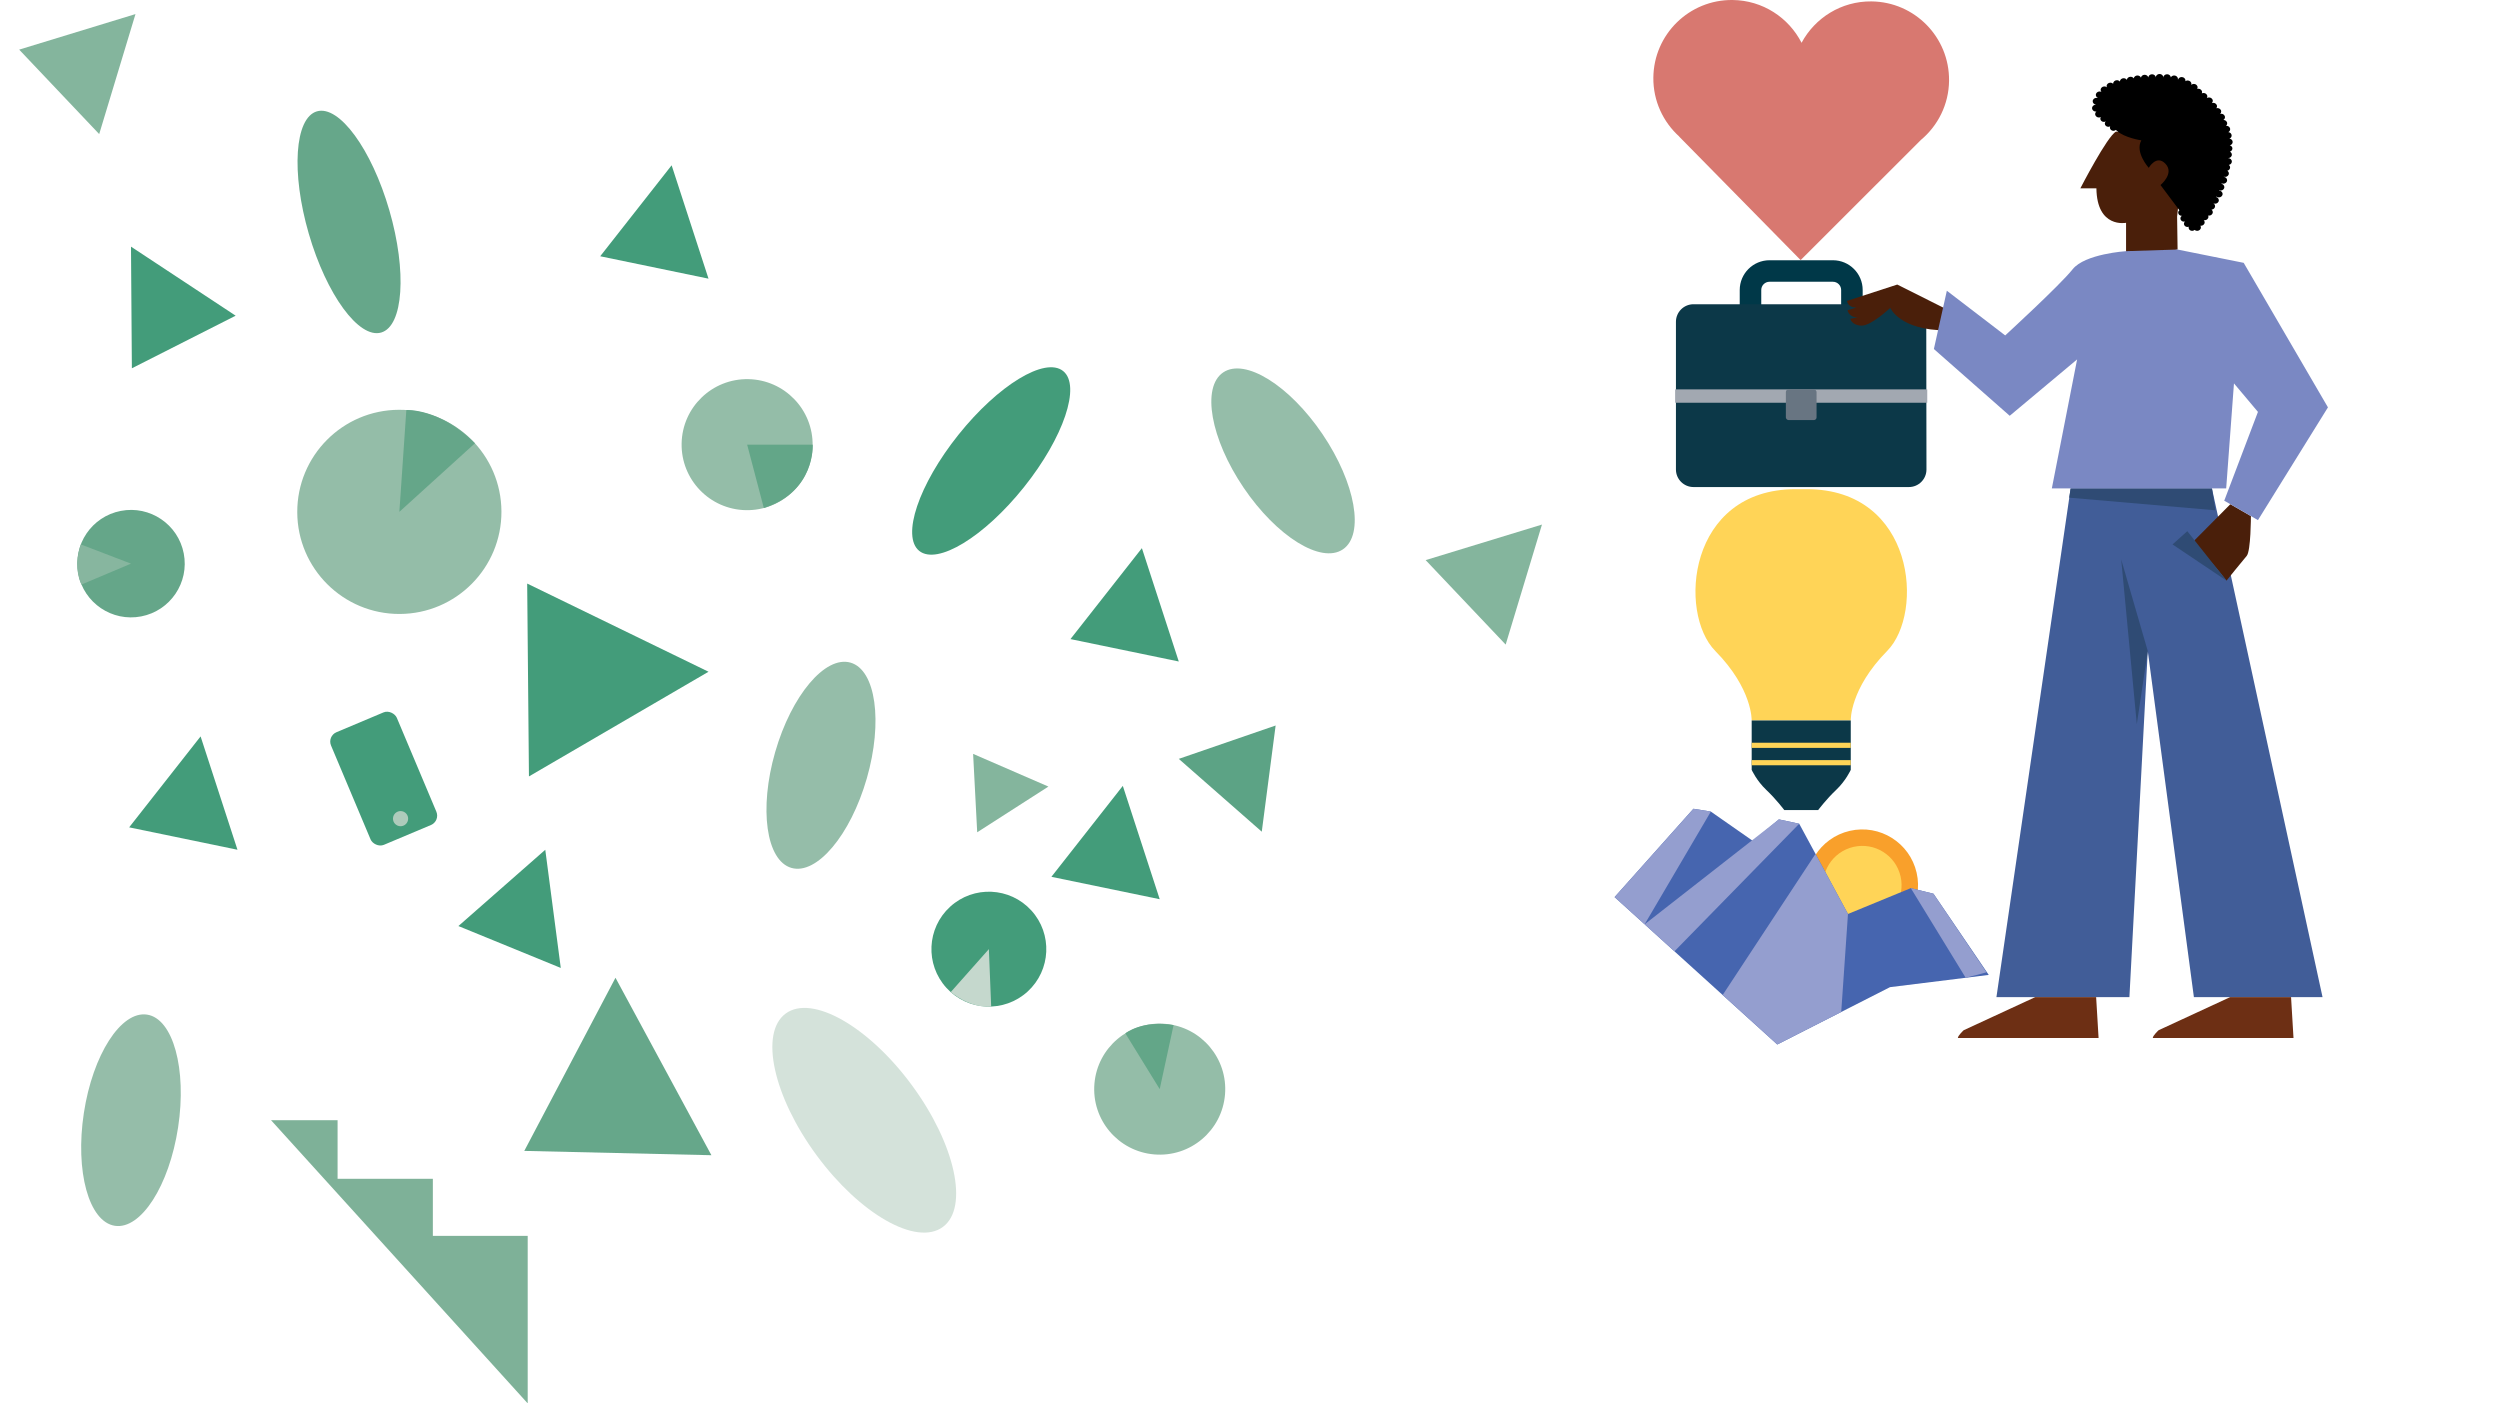
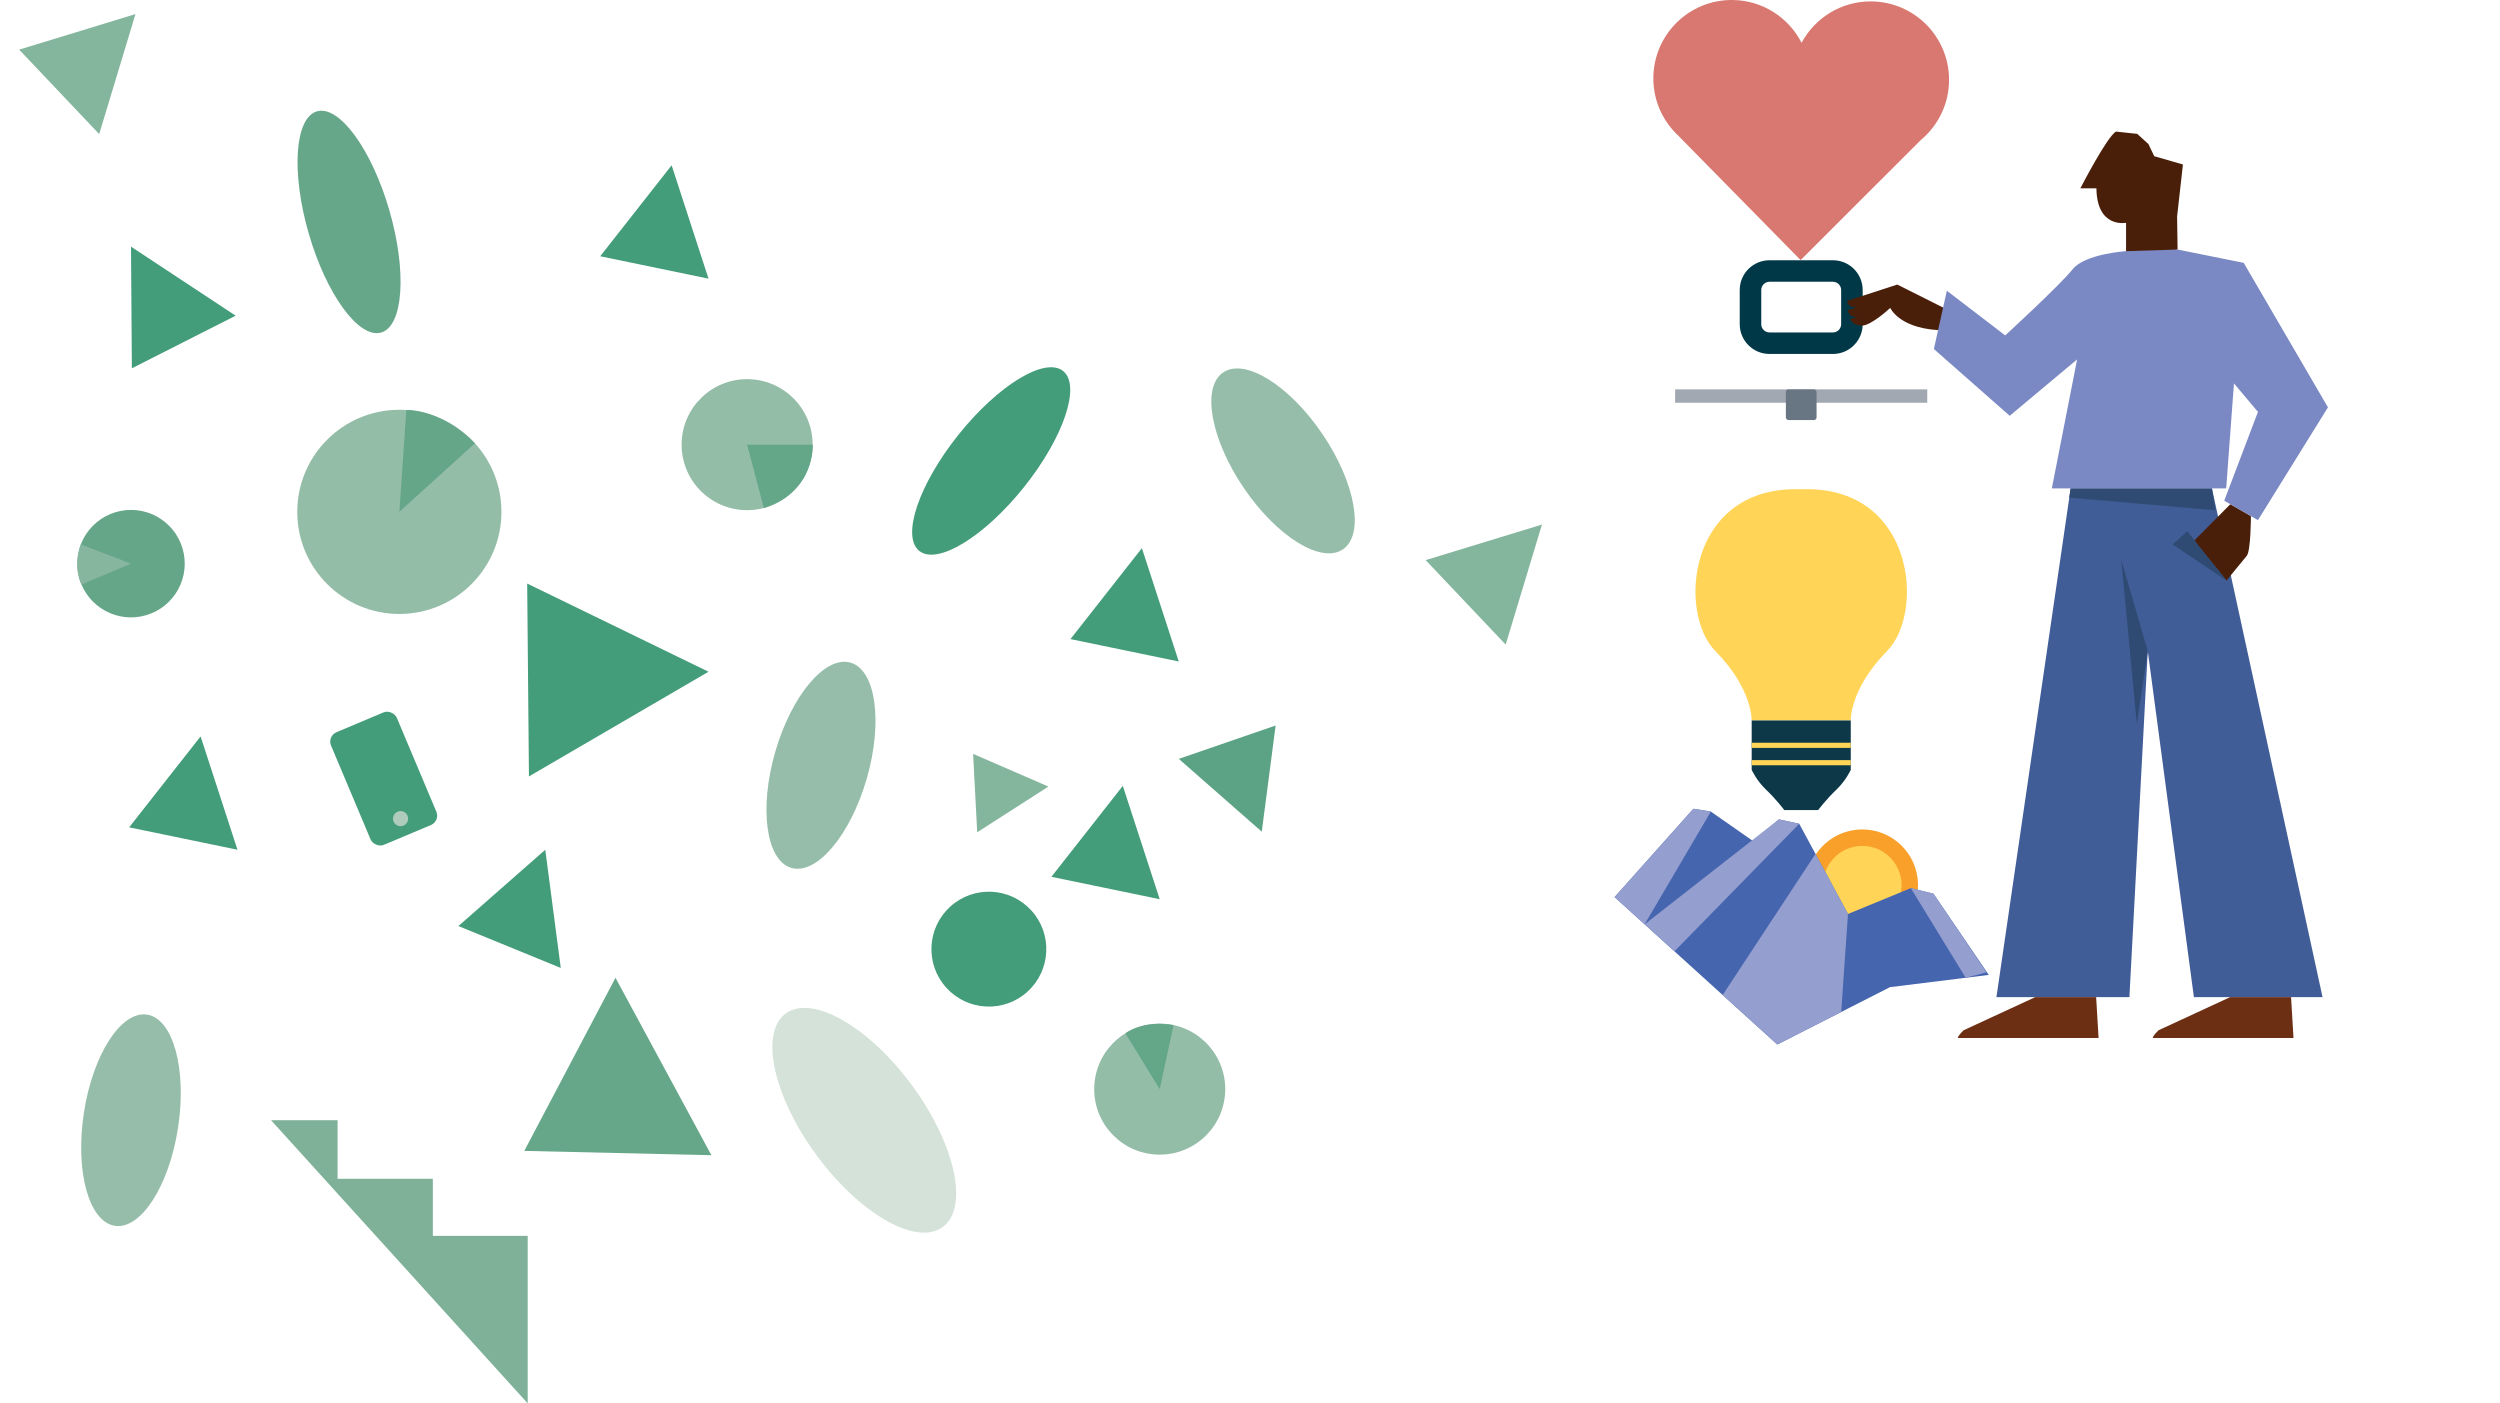
<svg xmlns="http://www.w3.org/2000/svg" id="Layer_2" data-name="Layer 2" viewBox="0 0 1529.32 858.49">
  <defs>
    <style>
      .cls-1 {
        fill: #687582;
      }

      .cls-2 {
        fill: #d4e2da;
      }

      .cls-3 {
        fill: #a2a8b1;
      }

      .cls-4 {
        fill: #c5d8cd;
      }

      .cls-5 {
        fill: #f9a02b;
      }

      .cls-6 {
        fill: #415d98;
      }

      .cls-7 {
        fill: #aecbbb;
      }

      .cls-8 {
        fill: #2f4b74;
      }

      .cls-9 {
        fill: none;
      }

      .cls-10 {
        fill: #4665af;
      }

      .cls-11 {
        fill: #439c7a;
      }

      .cls-12 {
        fill: #6d2f14;
      }

      .cls-13 {
        fill: #5ca385;
      }

      .cls-14 {
        fill: #63a688;
      }

      .cls-15 {
        fill: #84b59d;
      }

      .cls-16 {
        fill: #65a689;
      }

      .cls-17 {
        fill: #66a78a;
      }

      .cls-18 {
        fill: #949ecf;
      }

      .cls-19 {
        fill: #7eb198;
      }

      .cls-20 {
        fill: #95bda9;
      }

      .cls-21 {
        fill: #7a88c3;
      }

      .cls-22 {
        fill: #0c3848;
      }

      .cls-23 {
        fill: #94bda8;
      }

      .cls-24 {
        fill: #87b69f;
      }

      .cls-25 {
        fill: #d87870;
      }

      .cls-26 {
        fill: #003848;
      }

      .cls-27 {
        fill: #ffd457;
      }

      .cls-28 {
        fill: #4a1f0a;
      }
    </style>
  </defs>
  <g id="Layer_1-2" data-name="Layer 1">
    <g>
      <g>
        <path class="cls-28" d="M1300.57,159.2v-22.9s-17.84,3.57-18.14-21.11h-9.81s16.48-32.03,21.83-34.7l12.96,1.4,6.84,6.24,3.57,7.43,17.54,5.05-3.57,31.82.3,20.22-31.52,6.54Z" />
        <polygon class="cls-6" points="1266.67 298.76 1221.27 609.99 1302.62 609.99 1313.85 398.27 1342.07 609.99 1420.77 609.99 1353.1 298.76 1266.67 298.76" />
        <path class="cls-28" d="M1364.36,308.44l-21.57,21.73s-2.78,2.38,3.57,7.53c6.34,5.15,15.66,17.5,15.66,17.5,0,0,9.79-12.2,12.35-15.14,2.56-2.94,2.58-24.36,2.58-24.36l-12.58-7.26Z" />
        <g>
          <path class="cls-26" d="M1121.24,159.2h-38.79c-10.04,0-18.21,8.17-18.21,18.2v20.92c0,10.04,8.17,18.21,18.21,18.21h38.79c10.04,0,18.21-8.17,18.21-18.21v-20.92c0-10.04-8.17-18.2-18.21-18.2ZM1126.28,198.32c0,2.78-2.26,5.04-5.04,5.04h-38.79c-2.78,0-5.04-2.26-5.04-5.04v-20.92c0-2.78,2.26-5.04,5.04-5.04h38.79c2.78,0,5.04,2.26,5.04,5.04v20.92Z" />
-           <path class="cls-22" d="M1167.61,186.11h-131.65c-5.93,0-10.74,4.81-10.74,10.74v90.35c0,5.93,4.81,10.74,10.74,10.74h131.77c5.94,0,10.75-4.82,10.74-10.75l-.12-90.35c0-5.93-4.81-10.72-10.74-10.72Z" />
          <rect class="cls-3" x="1024.73" y="238.19" width="154.23" height="8.18" transform="translate(2203.69 484.56) rotate(180)" />
          <rect class="cls-1" x="1092.46" y="238.19" width="18.78" height="18.78" rx="1.62" ry="1.62" />
        </g>
        <g>
          <circle class="cls-5" cx="1139.22" cy="541.48" r="34.1" transform="translate(-92.47 269.51) rotate(-12.97)" />
          <circle class="cls-27" cx="1139.22" cy="541.48" r="24.03" transform="translate(-92.47 269.51) rotate(-12.97)" />
          <g>
            <polygon class="cls-10" points="987.69 548.78 1035.91 494.74 1046.57 496.47 1072.33 514.45 1088.18 501.24 1100.63 503.91 1130.46 559.11 1168.89 543.29 1182.76 546.71 1216.57 596.38 1156.17 603.87 1087.21 638.95 987.69 548.78" />
            <polygon class="cls-18" points="1100.63 503.91 1088.18 501.24 1006.06 565.43 1024.3 581.95 1100.63 503.91" />
            <polyline class="cls-18" points="1006.06 565.43 987.69 548.78 1035.91 494.74 1046.57 496.47" />
            <polygon class="cls-18" points="1168.89 543.29 1182.76 546.71 1215.2 594.8 1202.47 598.13 1168.89 543.29" />
            <polyline class="cls-18" points="1110.59 522.34 1053.8 608.67 1087.21 638.95 1126.33 619.05 1130.46 559.11" />
          </g>
        </g>
        <g>
          <path class="cls-27" d="M1071.54,440.73s.66-19.26-22.25-42.51c-22.92-23.25-16.94-98.98,49.16-98.98h6.8c66.1,0,72.07,75.73,49.16,98.98-22.92,23.25-22.25,42.51-22.25,42.51h-60.61Z" />
          <path class="cls-22" d="M1101.85,495.53h10.38s4.98-6.64,10.96-12.29c5.98-5.65,8.97-12.29,8.97-12.29v-30.22s-60.61,0-60.61,0v30.22s2.99,6.64,8.97,12.29c5.98,5.65,10.96,12.29,10.96,12.29h10.38" />
          <rect class="cls-27" x="1071.54" y="464.98" width="60.61" height="3.16" />
          <rect class="cls-27" x="1071.54" y="454.35" width="60.61" height="3.16" />
        </g>
        <path class="cls-25" d="M1192.29,49.31c.27-26.49-20.99-48.18-47.48-48.45-18.46-.19-34.57,10.1-42.74,25.32C1094.21,10.8,1078.31.19,1059.85,0c-26.49-.27-48.18,20.99-48.45,47.49-.14,14.3,6.02,27.17,15.86,36.05l-.05.03,74.29,75.54,73.56-73.49c10.4-8.69,17.09-21.7,17.24-36.31Z" />
        <polygon class="cls-8" points="1338.03 324.93 1362.02 355.21 1328.99 333.05 1338.03 324.93" />
        <polygon class="cls-8" points="1297.59 342.17 1307.15 442.96 1313.85 398.27 1297.59 342.17" />
        <path class="cls-12" d="M1244.96,609.99l-43.71,20.22s-3.57,3.27-3.57,4.76h86.08s-1.49-24.98-1.49-24.98h-37.32Z" />
        <path class="cls-12" d="M1364.2,609.99l-43.71,20.22s-3.57,3.27-3.57,4.76h86.08s-1.49-24.98-1.49-24.98h-37.32Z" />
-         <path d="M1365.65,90.9c0-.95-.69-1.74-1.63-2,1.01-.22,1.77-1.04,1.77-2.03,0-1.05-.86-1.92-1.97-2.07.79-.33,1.34-1.06,1.34-1.9,0-1.07-.88-1.95-2.02-2.07.66-.37,1.11-1.03,1.11-1.79,0-1.16-1.03-2.1-2.3-2.1-.07,0-.14.01-.21.02.42-.38.68-.91.68-1.49,0-1.16-1.03-2.1-2.3-2.1,0,0,0,0,0,0,.57-.38.95-.99.95-1.69,0-1.16-1.03-2.1-2.3-2.1-.23,0-.45.04-.66.1.41-.38.66-.9.66-1.47,0-1.16-1.03-2.1-2.3-2.1-.24,0-.46.04-.68.1.26-.34.42-.75.42-1.2,0-1.16-1.03-2.1-2.3-2.1-.3,0-.58.06-.84.15.34-.37.56-.83.56-1.35,0-1.16-1.03-2.1-2.3-2.1-.51,0-.97.15-1.35.41.19-.31.31-.66.31-1.04,0-1.16-1.03-2.1-2.3-2.1-.39,0-.75.1-1.07.25.1-.23.16-.49.16-.76,0-1.16-1.03-2.1-2.3-2.1-.25,0-.48.04-.71.11.16-.29.26-.61.26-.95,0-1.16-1.03-2.1-2.3-2.1-.61,0-1.16.22-1.58.58.06-.18.1-.38.1-.58,0-1.16-1.03-2.1-2.3-2.1-.53,0-1.02.17-1.41.45.03-.15.06-.29.06-.45,0-1.16-1.03-2.1-2.3-2.1-1.03,0-1.89.62-2.18,1.48-.05-.01-.1-.02-.15-.03.02-.1.03-.2.03-.3,0-1.16-1.03-2.1-2.3-2.1-.89,0-1.66.47-2.04,1.15-.11-1.07-1.08-1.91-2.28-1.91-1.27,0-2.3.94-2.3,2.1,0,.03,0,.05,0,.08-.01,0-.02,0-.04,0,.01-.08.03-.16.03-.24,0-1.16-1.03-2.1-2.3-2.1-1.27,0-2.3.94-2.3,2.1,0,.06.01.11.02.17,0,0-.01,0-.02,0,0,0,0,0,0,0,0-1.16-1.03-2.1-2.3-2.1-1.22,0-2.2.87-2.28,1.96-.23-.94-1.14-1.64-2.24-1.64-1.15,0-2.09.77-2.26,1.77-.33-.78-1.16-1.34-2.14-1.34-1.15,0-2.09.77-2.26,1.77-.41-.59-1.12-.99-1.95-.99-1.2,0-2.17.84-2.28,1.9-.4-.61-1.13-1.01-1.96-1.01-1.25,0-2.26.91-2.29,2.04-.42-.5-1.07-.82-1.82-.82-1.27,0-2.3.94-2.3,2.1,0,.04.01.08.01.12-.42-.43-1.03-.71-1.71-.71-1.27,0-2.3.94-2.3,2.1,0,.25.06.49.15.71-.4-.32-.92-.52-1.5-.52-1.27,0-2.3.94-2.3,2.1,0,.47.18.9.47,1.26-.33-.17-.71-.27-1.11-.27-1.27,0-2.3.94-2.3,2.1,0,.77.46,1.44,1.14,1.8-.02.04-.04.07-.06.11-.22-.06-.45-.11-.7-.11-1.27,0-2.3.94-2.3,2.1,0,1.04.84,1.9,1.93,2.06,0,.01,0,.02,0,.04,0,0-.01,0-.02,0-1.27,0-2.3.94-2.3,2.1,0,1.16,1.03,2.1,2.3,2.1.13,0,.26-.02.39-.04-.48.38-.79.94-.79,1.57,0,1.16,1.03,2.1,2.3,2.1.44,0,.85-.12,1.2-.32-.21.3-.34.66-.34,1.05,0,1.08.96,1.96,2.15,1.96.44,0,.85-.12,1.2-.33-.38.35-.61.83-.61,1.37,0,1.08.96,1.96,2.15,1.96.43,0,.83-.12,1.16-.32-.12.25-.2.52-.2.81,0,1.08.96,1.96,2.15,1.96.59,0,1.12-.22,1.51-.56l.55.51c4.8,4.4,15.03,5.89,15.03,5.89-4.11,7.23,4.52,16.81,4.52,16.81,0,0,4.73-8.36,10.28-2.44,5.55,5.92-3.08,12.96-3.08,12.96l11.55,15.42c-.44.36-.72.88-.72,1.46,0,1.08.96,1.96,2.15,1.96.04,0,.08,0,.12-.01-.56.35-.93.94-.93,1.61,0,1.08.96,1.96,2.15,1.96.23,0,.44-.04.65-.1-.4.36-.65.85-.65,1.4,0,1.08.96,1.96,2.15,1.96.29,0,.56-.05.81-.15-.06.18-.1.36-.1.56,0,1.08.96,1.96,2.15,1.96.59,0,1.13-.22,1.52-.58.41.35.95.58,1.55.58,1.27,0,2.3-.94,2.3-2.1,0-.38-.12-.73-.32-1.04.1.01.21.03.32.03,1.27,0,2.3-.94,2.3-2.1,0-.52-.21-.98-.55-1.35.18.04.36.07.55.07,1.27,0,2.3-.94,2.3-2.1,0-.28-.06-.56-.18-.8.18.04.36.07.55.07,1.27,0,2.3-.94,2.3-2.1,0-.63-.31-1.19-.79-1.57,1.22-.05,2.19-.96,2.19-2.09,0-.8-.49-1.48-1.21-1.84,0,0,0,0,0,0,.35.2.76.32,1.21.32,1.27,0,2.3-.94,2.3-2.1,0-.94-.69-1.73-1.63-2,.04-.09.09-.18.13-.27.4.32.93.52,1.5.52,1.27,0,2.3-.94,2.3-2.1s-.98-2.04-2.21-2.09c.02-.06.05-.12.07-.18.28.11.59.17.91.17,1.27,0,2.3-.94,2.3-2.1,0-.97-.73-1.78-1.72-2.02.03-.1.07-.2.1-.3.3.14.64.22,1.01.22,1.27,0,2.3-.94,2.3-2.1,0-1.07-.89-1.95-2.03-2.07,0-.03.02-.07.03-.1.24.08.5.13.77.13,1.27,0,2.3-.94,2.3-2.1,0-.69-.37-1.29-.93-1.67.97-.25,1.69-1.05,1.69-2.01,0-.62-.3-1.18-.78-1.56,1.06-.19,1.85-1.04,1.85-2.06,0-1.16-1.03-2.09-2.29-2.1,0,0,0,0,0-.01,1.26,0,2.29-.94,2.29-2.1,0-.79-.48-1.47-1.19-1.83.88-.29,1.52-1.06,1.52-1.96Z" />
        <polygon class="cls-8" points="1266.67 298.76 1265.79 304.44 1355.22 312.17 1353.1 298.76 1266.67 298.76" />
        <path class="cls-28" d="M1191.43,189.52l-30.83-15.45-30.7,9.99s.13,4.03,5.8,4.05l-5.53,1.67s.87,4.61,6.41,4.33l-4.76.94s1.07,4.04,6.98,4.15c5.91.1,17.52-10.86,17.52-10.86,0,0,5.84,13.75,34.16,13.75l.95-12.57Z" />
        <path class="cls-21" d="M1300.57,153.65s-25.18,1.59-32.71,11.1c-7.53,9.52-41.23,40.44-41.23,40.44l-35.69-27.34-7.93,35.66,46.39,40.84,41.23-34.49-15.46,78.9h106.65s4.76-64.23,4.76-64.23l14.67,17.44-20.62,54.32,20.62,11.89,42.82-68.99-51.54-88.41-40.44-8.13-31.52.99Z" />
      </g>
      <polygon class="cls-17" points="435.19 706.68 376.51 598.13 320.72 704.04 435.19 706.68" />
      <polygon class="cls-11" points="144.15 193.12 80.13 150.88 80.67 225.29 144.15 193.12" />
      <polygon class="cls-15" points="60.68 82.02 82.88 8.61 11.73 30.36 60.68 82.02" />
      <polygon class="cls-15" points="921.06 394.31 943.26 320.89 872.11 342.64 921.06 394.31" />
      <polygon class="cls-11" points="343.04 592.12 333.56 519.82 280.42 566.49 343.04 592.12" />
      <polygon class="cls-11" points="323.57 474.96 433.42 410.92 322.49 356.98 323.57 474.96" />
      <polygon class="cls-11" points="721.09 404.66 698.53 335.32 654.83 390.95 721.09 404.66" />
      <polygon class="cls-11" points="145.27 519.82 122.71 450.48 79.01 506.11 145.27 519.82" />
      <polygon class="cls-11" points="433.42 170.47 410.86 101.12 367.16 156.76 433.42 170.47" />
      <polygon class="cls-11" points="709.43 550.08 686.86 480.74 643.17 536.37 709.43 550.08" />
      <polygon class="cls-15" points="597.78 509.13 641.34 481.17 595.28 461.17 597.78 509.13" />
      <polygon class="cls-13" points="721.09 464.22 771.86 508.77 780.34 443.81 721.09 464.22" />
      <ellipse class="cls-17" cx="213.52" cy="135.79" rx="25.66" ry="70.45" transform="translate(-29.39 64.9) rotate(-16.19)" />
      <ellipse class="cls-11" cx="606.32" cy="281.95" rx="70.45" ry="25.66" transform="translate(7.51 579.52) rotate(-51.36)" />
      <ellipse class="cls-20" cx="502.22" cy="468.13" rx="65.34" ry="29.16" transform="translate(-86.58 821.25) rotate(-73.94)" />
      <ellipse class="cls-20" cx="784.88" cy="281.95" rx="29.16" ry="65.34" transform="translate(-23.2 488.22) rotate(-34.08)" />
      <ellipse class="cls-20" cx="80.13" cy="685.26" rx="65.34" ry="29.16" transform="translate(-609.39 661.3) rotate(-81.34)" />
      <ellipse class="cls-2" cx="528.7" cy="685.26" rx="36.18" ry="81.07" transform="translate(-303.38 447.04) rotate(-36.37)" />
      <polyline class="cls-19" points="322.81 858.49 322.81 756.01 264.79 756.01 264.79 721.12 206.51 721.12 206.51 685.26 165.8 685.26" />
      <g>
        <circle class="cls-11" cx="604.92" cy="580.59" r="35.14" transform="translate(-233.28 559.78) rotate(-42.4)" />
-         <path class="cls-4" d="M581.6,606.88l23.32-26.28,1.41,35.11s-11.41,1.92-24.72-8.82Z" />
      </g>
      <g>
        <circle class="cls-16" cx="80.13" cy="344.81" r="32.87" transform="translate(-63.92 21.44) rotate(-10.93)" />
        <path class="cls-24" d="M49.43,333.04l30.69,11.76-30.28,12.79s-5.43-9.36-.41-24.55Z" />
      </g>
      <g>
        <circle class="cls-23" cx="244.31" cy="313.11" r="62.45" transform="translate(-1.22 .96) rotate(-.22)" />
        <path class="cls-16" d="M290.56,271.15l-46.26,41.96,4.27-62.3s20.53-1.19,41.99,20.35Z" />
      </g>
      <g>
        <circle class="cls-23" cx="457.06" cy="272.03" r="40.08" transform="translate(176.36 723.81) rotate(-88.91)" />
        <path class="cls-14" d="M467.26,310.79l-10.2-38.76h40.09s1.76,28.68-29.89,38.76Z" />
      </g>
      <g>
        <circle class="cls-23" cx="709.43" cy="666.25" r="40.08" transform="translate(-14.07 1317.19) rotate(-85.18)" />
        <path class="cls-14" d="M717.91,627.08l-8.48,39.17-21.03-34.12s10.27-8.29,29.51-5.06Z" />
      </g>
      <g>
        <rect class="cls-11" x="212.89" y="438.92" width="43.67" height="74.75" rx="6.21" ry="6.21" transform="translate(635.92 824.14) rotate(157.16)" />
        <circle class="cls-7" cx="245.03" cy="500.77" r="4.64" transform="translate(-297.42 629.45) rotate(-77.27)" />
      </g>
    </g>
-     <rect class="cls-9" y="0" width="1529.32" height="858.48" />
  </g>
</svg>